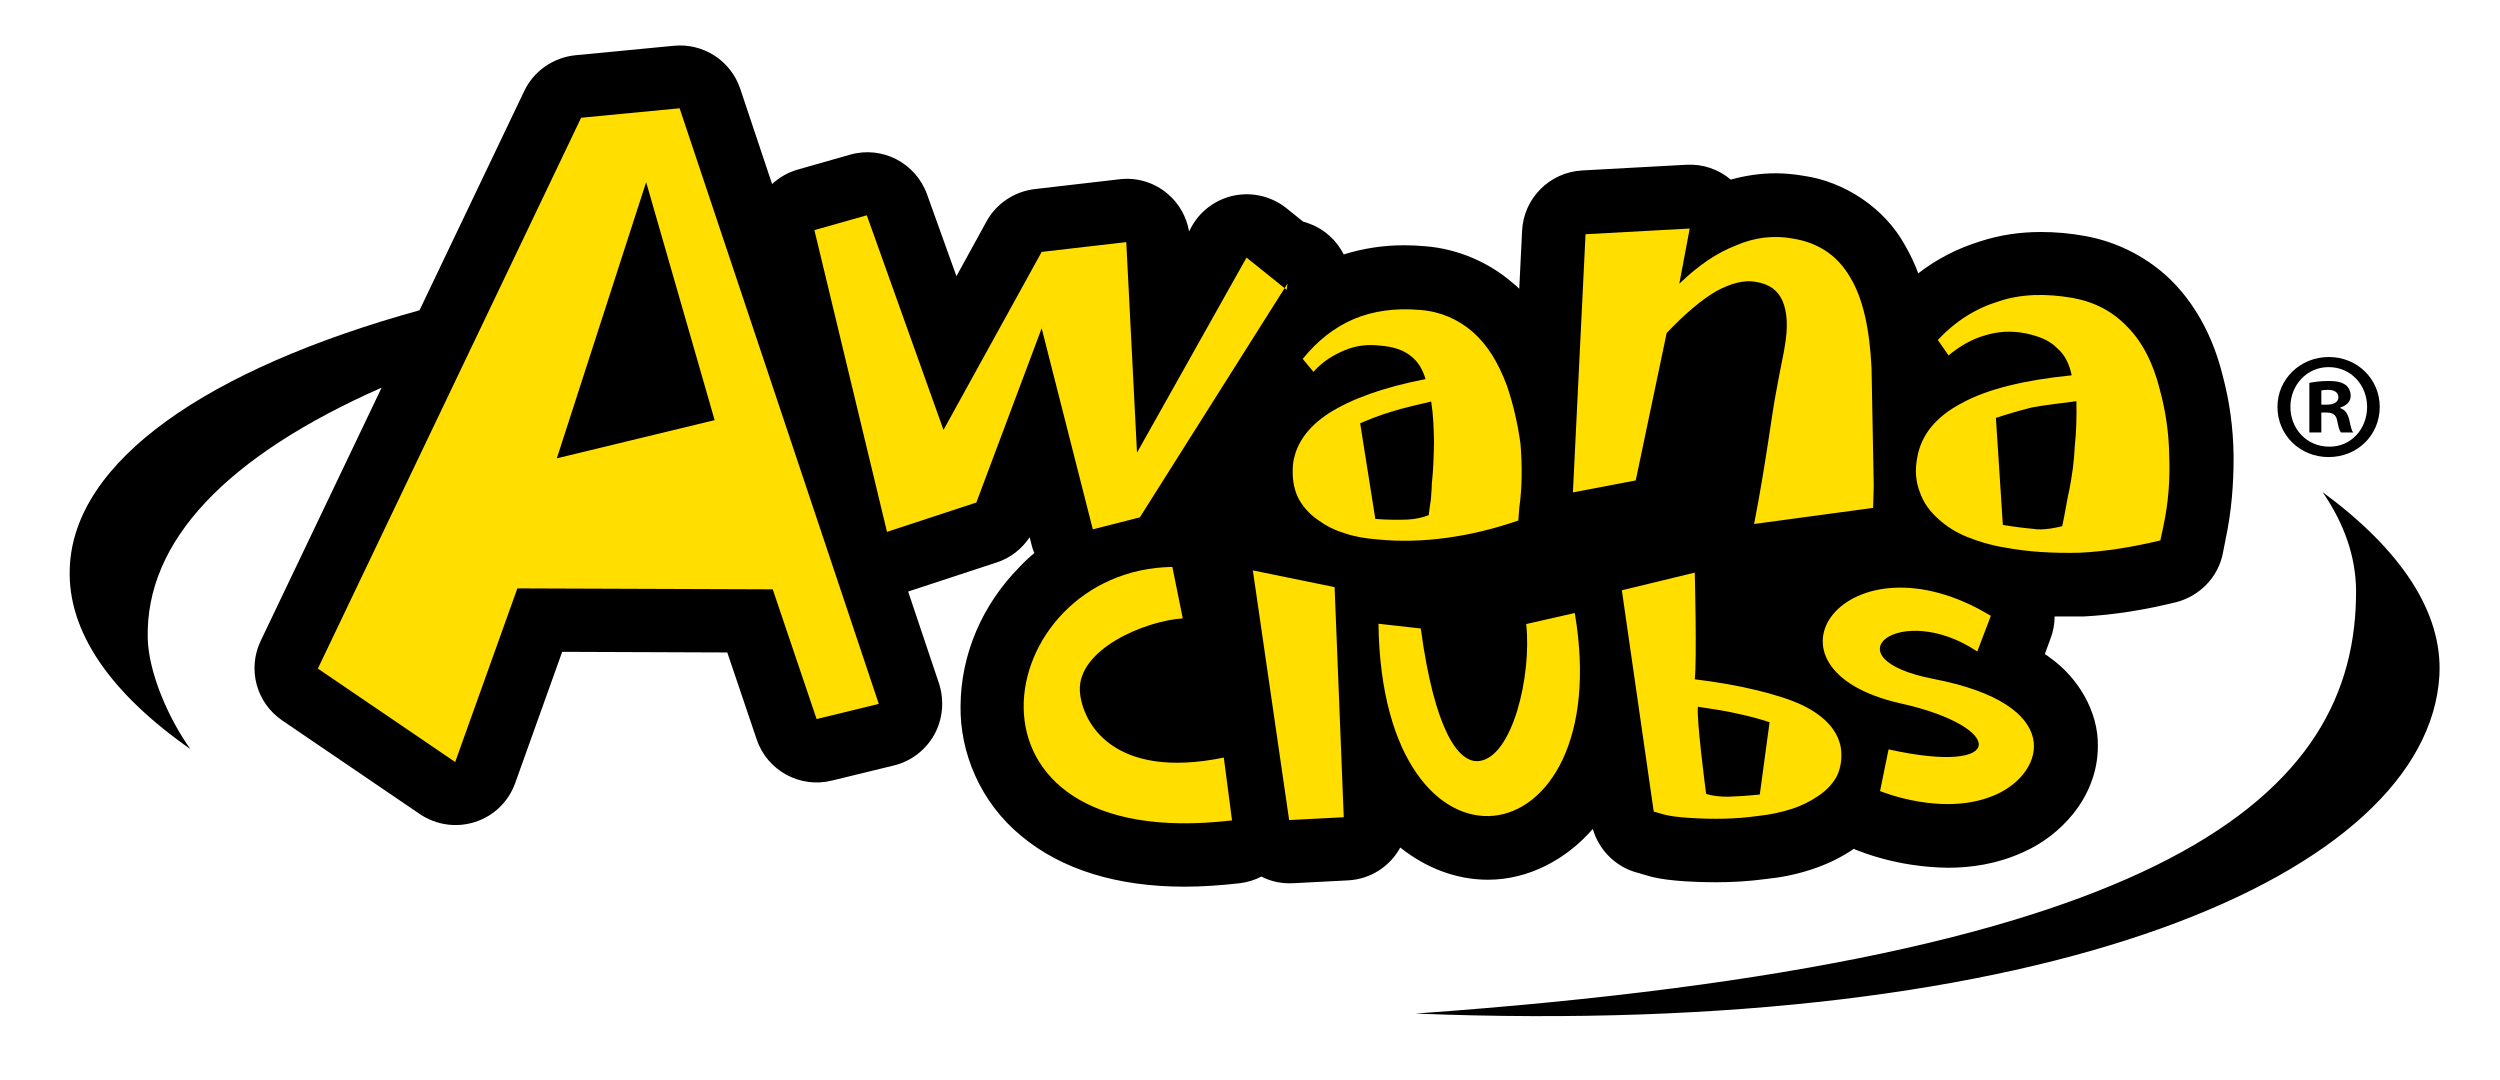
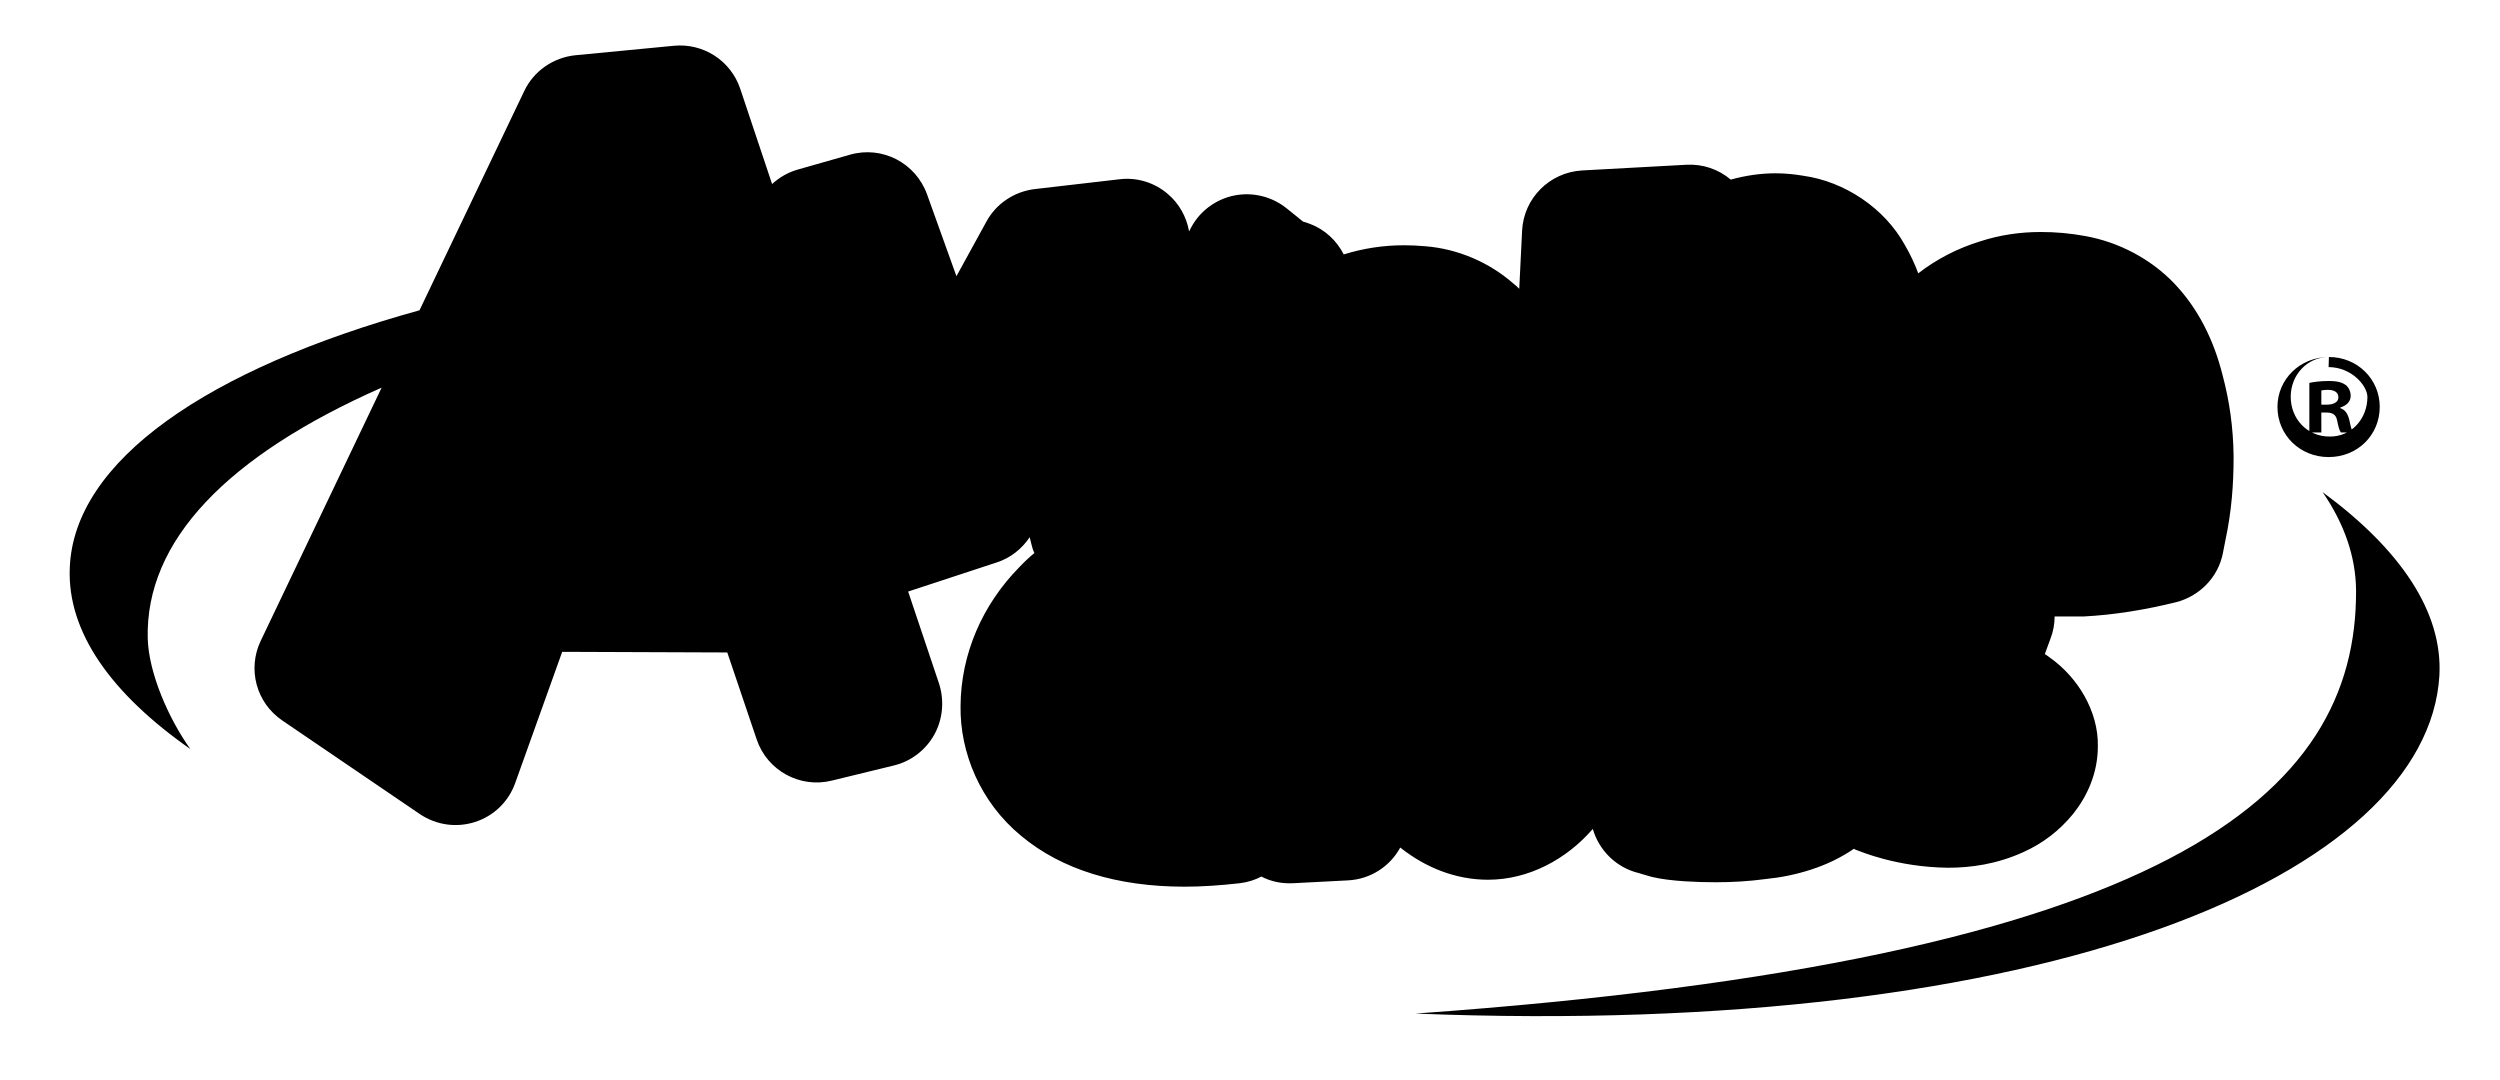
<svg xmlns="http://www.w3.org/2000/svg" id="Layer_1" x="0px" y="0px" viewBox="0 0 79.2 34.2" style="enable-background:new 0 0 79.2 34.2;" xml:space="preserve">
  <style type="text/css">
	.st0{fill-rule:evenodd;clip-rule:evenodd;fill:#FFDE00;}
</style>
  <g>
    <path d="M73.58,15.59c0.68,0.99,1.05,2.03,1.06,3.11c0.03,6.49-5.87,11.71-29.8,13.41c20.09,0.8,32.07-4.42,32.44-10.71   C77.39,19.38,76.04,17.4,73.58,15.59z M50.46,26.26c0.2,0.69,0.75,1.23,1.46,1.4c0.01,0,0.11,0.04,0.41,0.12   c0.29,0.07,0.62,0.11,1.05,0.14c0.32,0.02,0.64,0.03,0.97,0.03c0.52,0,1.05-0.03,1.57-0.1c0.49-0.05,0.96-0.14,1.45-0.3h0   c0.5-0.16,0.97-0.39,1.36-0.66c0.02,0.01,0.04,0.02,0.06,0.03c0.14,0.05,1.29,0.55,2.92,0.57c0.72,0,1.55-0.11,2.4-0.5   c0.6-0.27,1.13-0.67,1.57-1.21c0.43-0.54,0.78-1.27,0.78-2.14c0.02-1.12-0.65-2.19-1.51-2.8c-0.05-0.04-0.11-0.08-0.17-0.12   l0.18-0.49c0.09-0.23,0.13-0.47,0.13-0.7c0.13,0,0.27,0,0.4,0c0.15,0,0.3,0,0.46,0l0.06,0c0.97-0.05,1.94-0.21,2.92-0.45   c0.75-0.19,1.34-0.79,1.49-1.55l0.08-0.41c0.2-0.93,0.26-1.8,0.26-2.61c0,0,0,0,0-0.07c-0.01-0.89-0.13-1.74-0.35-2.56   c-0.28-1.12-0.78-2.11-1.52-2.89c-0.75-0.79-1.77-1.32-2.82-1.51c-0.48-0.09-0.95-0.13-1.42-0.13c-0.64,0-1.29,0.09-1.93,0.3   c-0.71,0.22-1.37,0.56-1.95,1.01c-0.11-0.3-0.25-0.6-0.42-0.89l0,0c-0.65-1.19-1.93-2.02-3.21-2.2c-0.29-0.05-0.59-0.08-0.89-0.08   c-0.47,0-0.95,0.07-1.42,0.2c-0.39-0.33-0.89-0.5-1.41-0.47l-3.3,0.18c-1.03,0.06-1.85,0.88-1.9,1.91l-0.09,1.84   c-0.06-0.06-0.12-0.12-0.19-0.17c-0.75-0.66-1.75-1.1-2.8-1.18c-0.23-0.02-0.45-0.03-0.66-0.03c-0.66,0-1.3,0.1-1.91,0.29   c-0.22-0.43-0.59-0.79-1.08-0.97c-0.07-0.03-0.14-0.05-0.21-0.07L40.76,6.6c-0.46-0.37-1.06-0.52-1.64-0.41   c-0.58,0.11-1.09,0.48-1.37,0.99l-0.08,0.15c-0.08-0.46-0.32-0.89-0.68-1.19c-0.42-0.36-0.98-0.53-1.53-0.46l-2.68,0.31   c-0.65,0.08-1.22,0.46-1.53,1.03l-0.95,1.73l-0.93-2.59c-0.36-1-1.42-1.55-2.44-1.26l-1.65,0.47c-0.32,0.09-0.59,0.25-0.82,0.46   l-1.01-3.02c-0.3-0.89-1.17-1.45-2.1-1.36l-3.12,0.3c-0.7,0.07-1.32,0.5-1.62,1.13l-3.32,6.95C6.6,11.68,2.33,14.59,2.21,18   c-0.08,2.03,1.32,3.98,3.82,5.73c-0.7-0.98-1.32-2.42-1.35-3.5c-0.08-3.1,2.52-5.79,7.41-7.95l-3.83,8.02   c-0.43,0.9-0.14,1.97,0.69,2.53l4.35,2.96c0.52,0.35,1.16,0.44,1.75,0.25c0.59-0.19,1.06-0.64,1.27-1.23l1.49-4.16l5.23,0.02   l0.93,2.75c0.33,0.99,1.37,1.56,2.38,1.31l1.97-0.48c0.54-0.13,1.01-0.49,1.28-0.98c0.27-0.49,0.32-1.08,0.15-1.61l-0.98-2.92   l2.8-0.92c0.44-0.14,0.8-0.43,1.05-0.8l0.06,0.24c0.02,0.09,0.05,0.18,0.09,0.26c-0.17,0.14-0.33,0.29-0.48,0.45   c-1.17,1.19-1.85,2.75-1.86,4.4c-0.02,1.47,0.62,3.04,1.92,4.11c1.28,1.07,3.05,1.61,5.17,1.61h0.01c0.55,0,1.13-0.04,1.75-0.11   c0.24-0.03,0.47-0.1,0.68-0.21c0.31,0.16,0.65,0.23,1.02,0.21l1.73-0.09c0.72-0.04,1.33-0.45,1.65-1.04   c0.79,0.63,1.75,1.02,2.78,1.02C48.42,27.87,49.62,27.23,50.46,26.26z" />
-     <path class="st0" d="M27.84,22.3l-1.97,0.48l-1.39-4.11l-8.09-0.03l-1.97,5.5l-4.35-2.96l8.34-17.45l3.12-0.3L27.84,22.3   L27.84,22.3z M22.64,13.31l-2.17-7.54l-2.83,8.75L22.64,13.31L22.64,13.31z M40.79,8.98l-4.68,7.41l-1.49,0.38l-1.62-6.37   l-2.07,5.52l-2.83,0.93l-2.3-9.56l1.66-0.47l2.43,6.8L33,7.98l2.68-0.31l0.34,6.67l3.47-6.18l1.27,1.02L40.79,8.98z M48.13,16.1   l-0.03,0.39c-0.78,0.27-1.54,0.45-2.28,0.55c-0.74,0.1-1.46,0.12-2.17,0.05c-0.39-0.03-0.75-0.09-1.06-0.2   c-0.33-0.1-0.59-0.24-0.84-0.42c-0.29-0.2-0.51-0.46-0.64-0.73c-0.13-0.29-0.18-0.62-0.15-1.01c0.07-0.64,0.45-1.19,1.14-1.64   c0.71-0.45,1.72-0.82,3.06-1.08c-0.09-0.31-0.24-0.57-0.49-0.75c-0.23-0.18-0.55-0.28-0.94-0.31c-0.41-0.05-0.79,0-1.14,0.15   c-0.35,0.15-0.69,0.35-0.98,0.68l-0.34-0.41c0.46-0.57,0.99-0.99,1.61-1.26c0.62-0.26,1.32-0.36,2.12-0.29   c0.64,0.05,1.2,0.3,1.65,0.69c0.46,0.4,0.81,0.96,1.09,1.71c0.2,0.59,0.34,1.19,0.43,1.85C48.22,14.71,48.23,15.38,48.13,16.1   L48.13,16.1z M45.36,15.32c0.05-0.44,0.06-0.87,0.07-1.32c-0.01-0.43-0.02-0.83-0.09-1.28c-0.45,0.11-0.88,0.2-1.25,0.32   c-0.37,0.11-0.7,0.24-1,0.37l0.48,3.03c0.39,0.03,0.71,0.03,1.01,0.02c0.27-0.01,0.5-0.07,0.68-0.14c0.02-0.17,0.05-0.35,0.07-0.5   C45.34,15.65,45.36,15.48,45.36,15.32L45.36,15.32z M59.34,16.09l-3.77,0.51c0.39-2.01,0.56-3.5,0.71-4.25   c0.13-0.73,0.24-1.2,0.26-1.37c0.11-0.62,0.08-1.1-0.07-1.45c-0.15-0.33-0.41-0.53-0.84-0.6c-0.37-0.07-0.79,0.04-1.27,0.3   c-0.47,0.28-0.98,0.71-1.56,1.32l-0.98,4.67l-1.99,0.38l0.4-8.18l3.3-0.18L53.2,8.99c0.59-0.57,1.18-0.98,1.81-1.22   c0.6-0.26,1.21-0.32,1.8-0.21c0.79,0.13,1.4,0.53,1.8,1.22c0.41,0.67,0.62,1.64,0.68,2.88l0.07,3.73L59.34,16.09z M68.53,16.7   l-0.09,0.42c-0.87,0.21-1.73,0.35-2.54,0.39c-0.83,0.02-1.63-0.02-2.42-0.17c-0.43-0.07-0.81-0.19-1.16-0.33   c-0.35-0.14-0.63-0.32-0.88-0.54c-0.3-0.26-0.51-0.55-0.62-0.88c-0.13-0.33-0.16-0.7-0.08-1.11c0.13-0.71,0.59-1.28,1.41-1.71   c0.82-0.45,1.99-0.73,3.48-0.88c-0.07-0.35-0.22-0.66-0.46-0.86c-0.23-0.24-0.57-0.38-1-0.47c-0.46-0.09-0.89-0.06-1.3,0.07   c-0.39,0.11-0.78,0.33-1.14,0.63l-0.34-0.49c0.55-0.59,1.2-1,1.92-1.22c0.7-0.24,1.5-0.26,2.36-0.11c0.7,0.13,1.27,0.43,1.74,0.93   c0.46,0.47,0.81,1.14,1.02,2c0.18,0.66,0.28,1.36,0.29,2.06C68.75,15.18,68.7,15.91,68.53,16.7L68.53,16.7z M65.55,15.55   c0.09-0.46,0.16-0.94,0.18-1.43c0.05-0.46,0.06-0.93,0.05-1.41c-0.53,0.07-0.99,0.12-1.42,0.2c-0.43,0.11-0.8,0.22-1.13,0.33   l0.22,3.39c0.42,0.07,0.79,0.11,1.1,0.14c0.31,0.01,0.56-0.05,0.78-0.1c0.04-0.19,0.08-0.38,0.11-0.56   C65.48,15.92,65.5,15.75,65.55,15.55L65.55,15.55z M37.14,17.96l0.33,1.63c-1.2,0.08-3.34,0.98-3.26,2.31   c0.07,0.99,1.05,2.82,4.56,2.1l0.26,1.99C29.71,27.09,31.38,18.05,37.14,17.96z M52.39,25.71c0.31,0.08,0.38,0.15,1.12,0.2   c0.75,0.05,1.47,0.04,2.18-0.06c0.39-0.04,0.75-0.12,1.06-0.22c0.32-0.1,0.59-0.24,0.83-0.4c0.28-0.18,0.5-0.42,0.62-0.66   c0.12-0.26,0.16-0.55,0.12-0.87c-0.09-0.54-0.49-1-1.2-1.35c-0.72-0.35-2.07-0.67-3.43-0.83c0.07-0.62,0-3.38,0-3.38l-2.31,0.56   L52.39,25.71z M53.79,22.39c0.45,0.07,0.89,0.13,1.26,0.22c0.38,0.08,0.71,0.17,1.01,0.27l-0.31,2.29   c-0.39,0.04-0.71,0.06-1.01,0.07c-0.27,0-0.51-0.03-0.69-0.09C54.03,25,53.74,22.78,53.79,22.39z M49.89,19.43   c1.35,7.96-6.11,9.03-6.22,0.33l1.34,0.15c0.44,3.25,1.2,4.27,1.84,4.2c1.06-0.11,1.68-2.7,1.5-4.34l1.54-0.35L49.89,19.43z    M59.83,23.74c3.78,0.84,3.7-0.71,0.41-1.45c-4.96-1.1-1.74-5.55,2.83-2.78l-0.43,1.13c-2.43-1.63-4.79,0.21-1.38,0.87   c4.19,0.81,3.53,2.95,2,3.65c-1.65,0.76-3.7-0.1-3.7-0.1L59.83,23.74z M40.84,25.98l1.73-0.09l-0.29-7.29l-2.59-0.53L40.84,25.98z" />
    <g>
-       <path d="M73.78,11.31c0.9,0,1.61,0.7,1.61,1.58c0,0.89-0.7,1.59-1.62,1.59c-0.9,0-1.62-0.69-1.62-1.59    C72.15,12.01,72.87,11.31,73.78,11.31L73.78,11.31z M73.77,11.63c-0.69,0-1.21,0.57-1.21,1.26c0,0.7,0.52,1.26,1.23,1.26    c0.69,0.01,1.2-0.56,1.2-1.26C74.99,12.2,74.48,11.63,73.77,11.63L73.77,11.63z M73.52,13.7h-0.36v-1.57    c0.14-0.03,0.35-0.06,0.61-0.06c0.3,0,0.43,0.05,0.55,0.13c0.08,0.07,0.15,0.19,0.15,0.34c0,0.18-0.13,0.31-0.33,0.37v0.02    c0.15,0.05,0.24,0.17,0.29,0.39c0.05,0.24,0.08,0.34,0.12,0.38h-0.39c-0.05-0.06-0.08-0.19-0.12-0.38    c-0.03-0.17-0.13-0.25-0.33-0.25h-0.17V13.7z M73.54,12.82h0.17c0.2,0,0.37-0.07,0.37-0.23c0-0.15-0.11-0.24-0.34-0.24    c-0.09,0-0.16,0.01-0.2,0.02V12.82z" />
+       <path d="M73.78,11.31c0.9,0,1.61,0.7,1.61,1.58c0,0.89-0.7,1.59-1.62,1.59c-0.9,0-1.62-0.69-1.62-1.59    C72.15,12.01,72.87,11.31,73.78,11.31L73.78,11.31z c-0.69,0-1.21,0.57-1.21,1.26c0,0.7,0.52,1.26,1.23,1.26    c0.69,0.01,1.2-0.56,1.2-1.26C74.99,12.2,74.48,11.63,73.77,11.63L73.77,11.63z M73.52,13.7h-0.36v-1.57    c0.14-0.03,0.35-0.06,0.61-0.06c0.3,0,0.43,0.05,0.55,0.13c0.08,0.07,0.15,0.19,0.15,0.34c0,0.18-0.13,0.31-0.33,0.37v0.02    c0.15,0.05,0.24,0.17,0.29,0.39c0.05,0.24,0.08,0.34,0.12,0.38h-0.39c-0.05-0.06-0.08-0.19-0.12-0.38    c-0.03-0.17-0.13-0.25-0.33-0.25h-0.17V13.7z M73.54,12.82h0.17c0.2,0,0.37-0.07,0.37-0.23c0-0.15-0.11-0.24-0.34-0.24    c-0.09,0-0.16,0.01-0.2,0.02V12.82z" />
    </g>
  </g>
</svg>